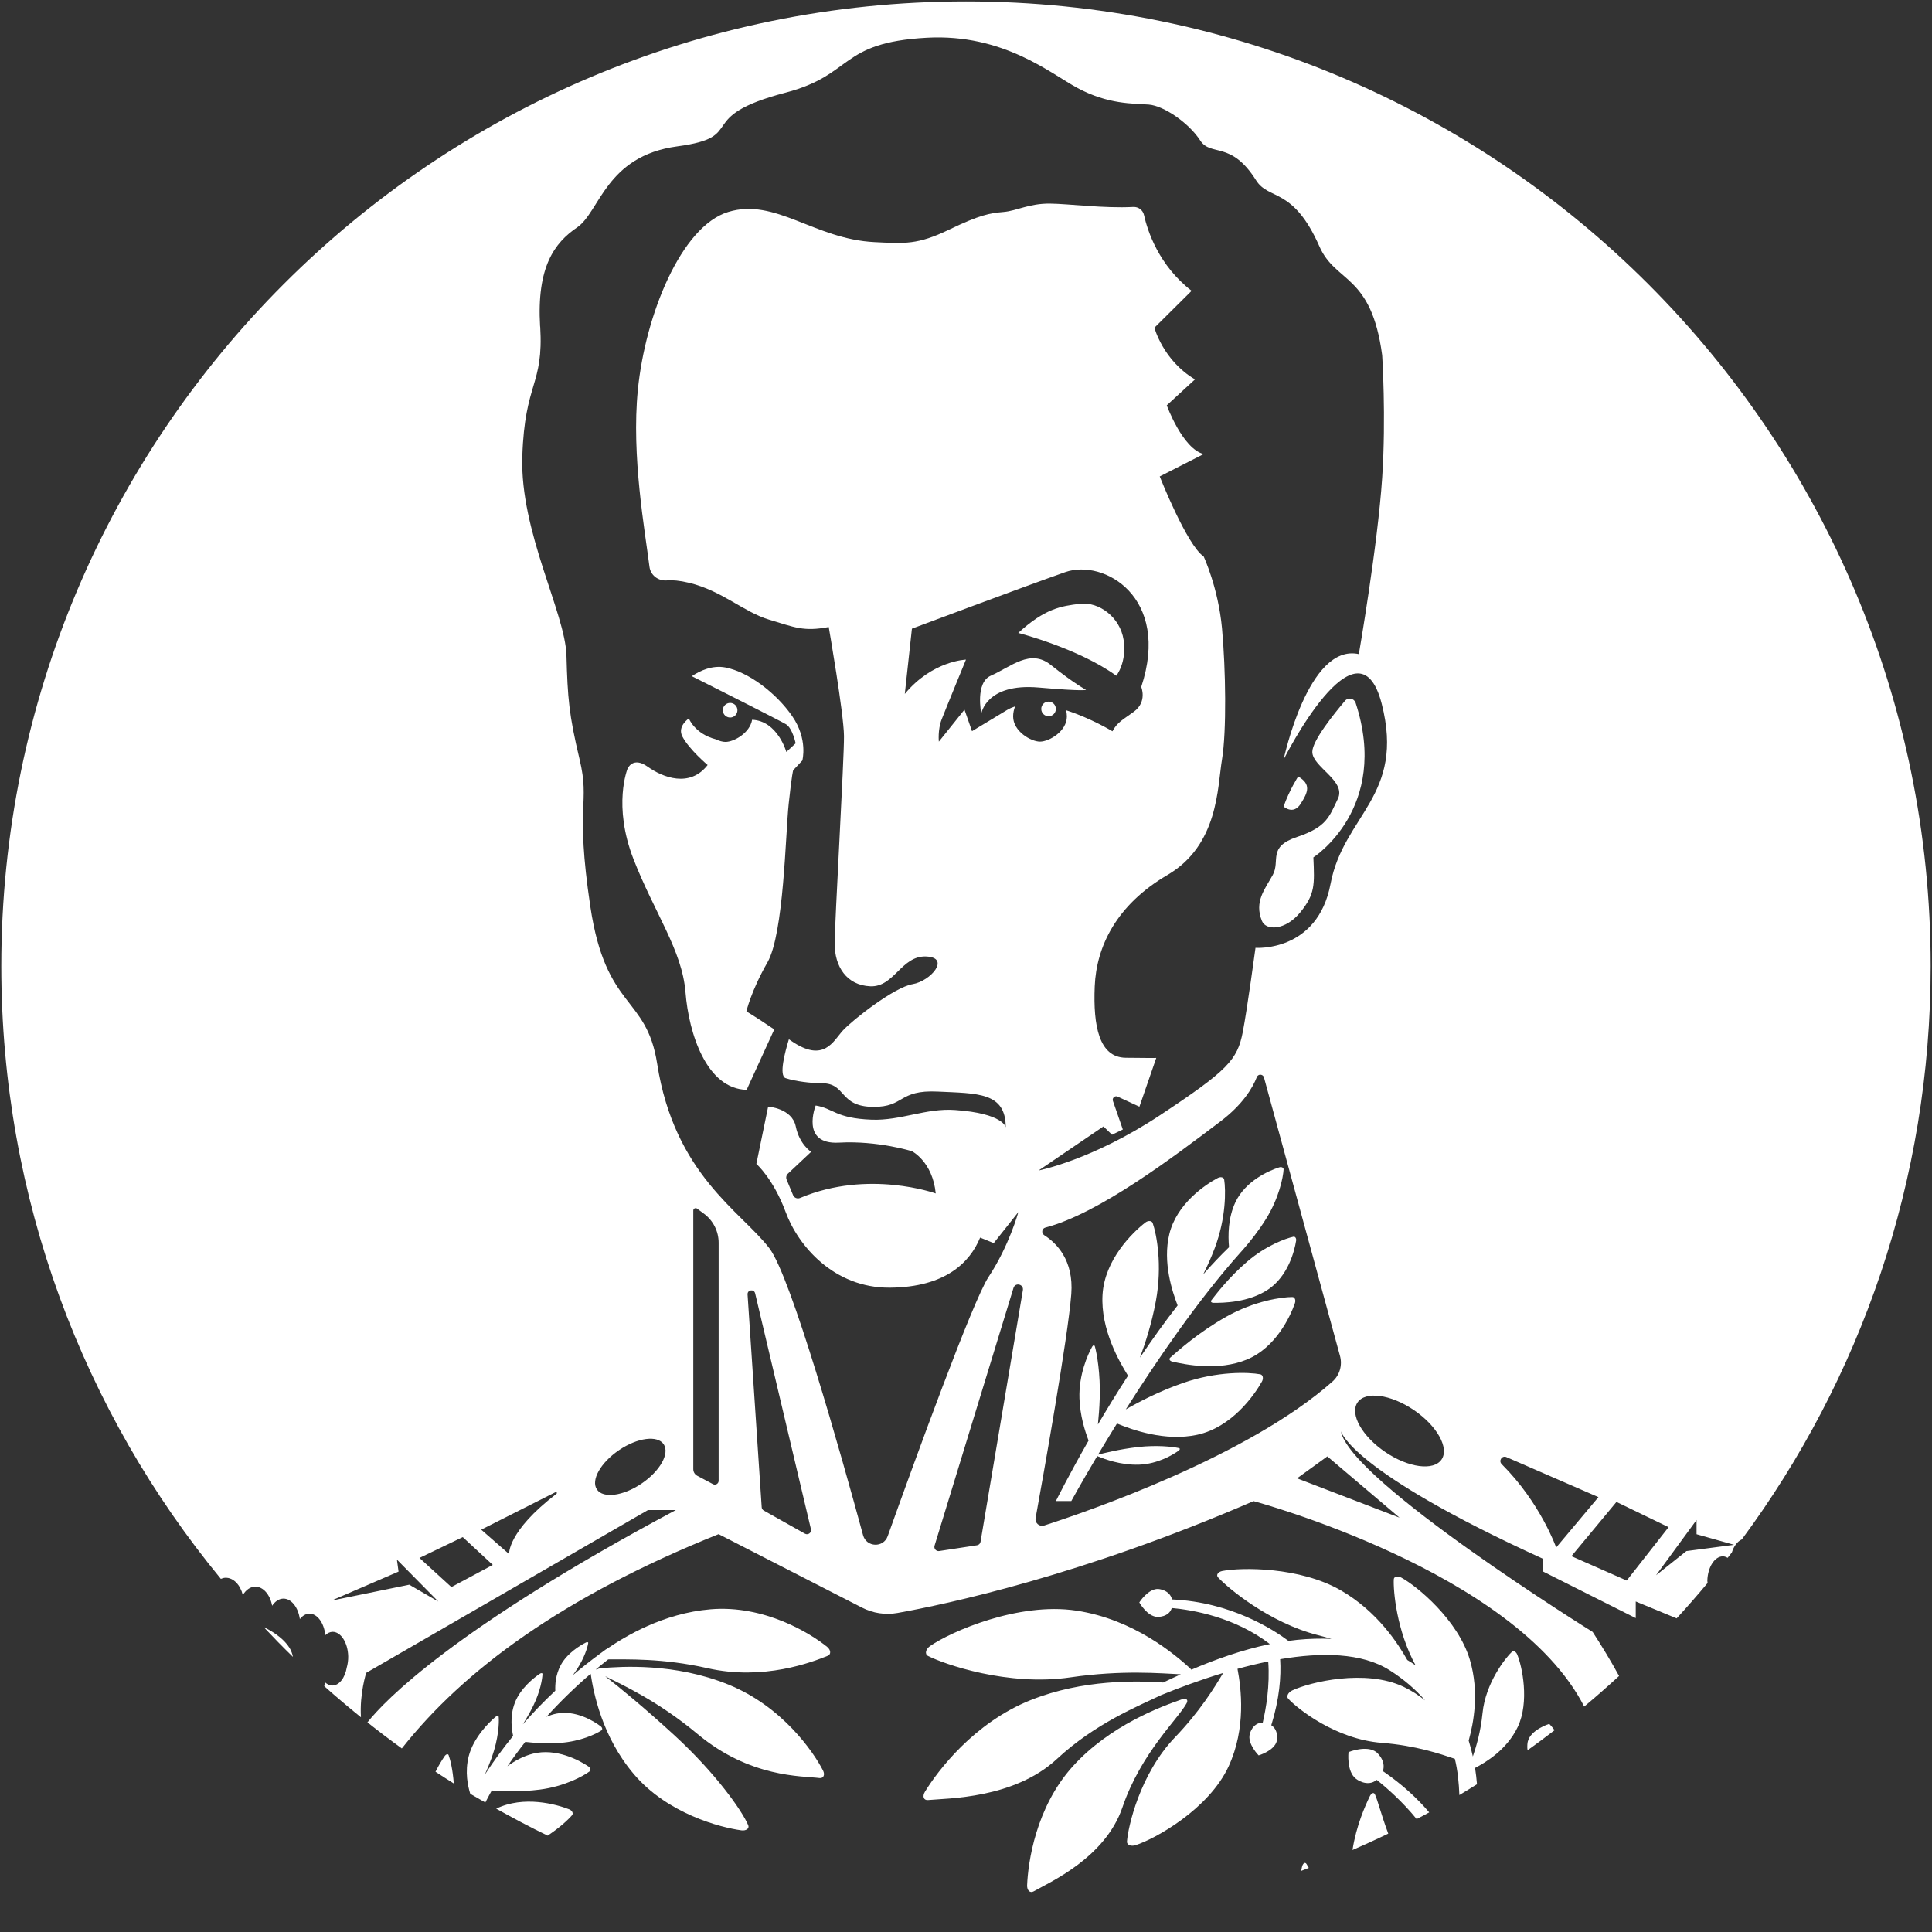
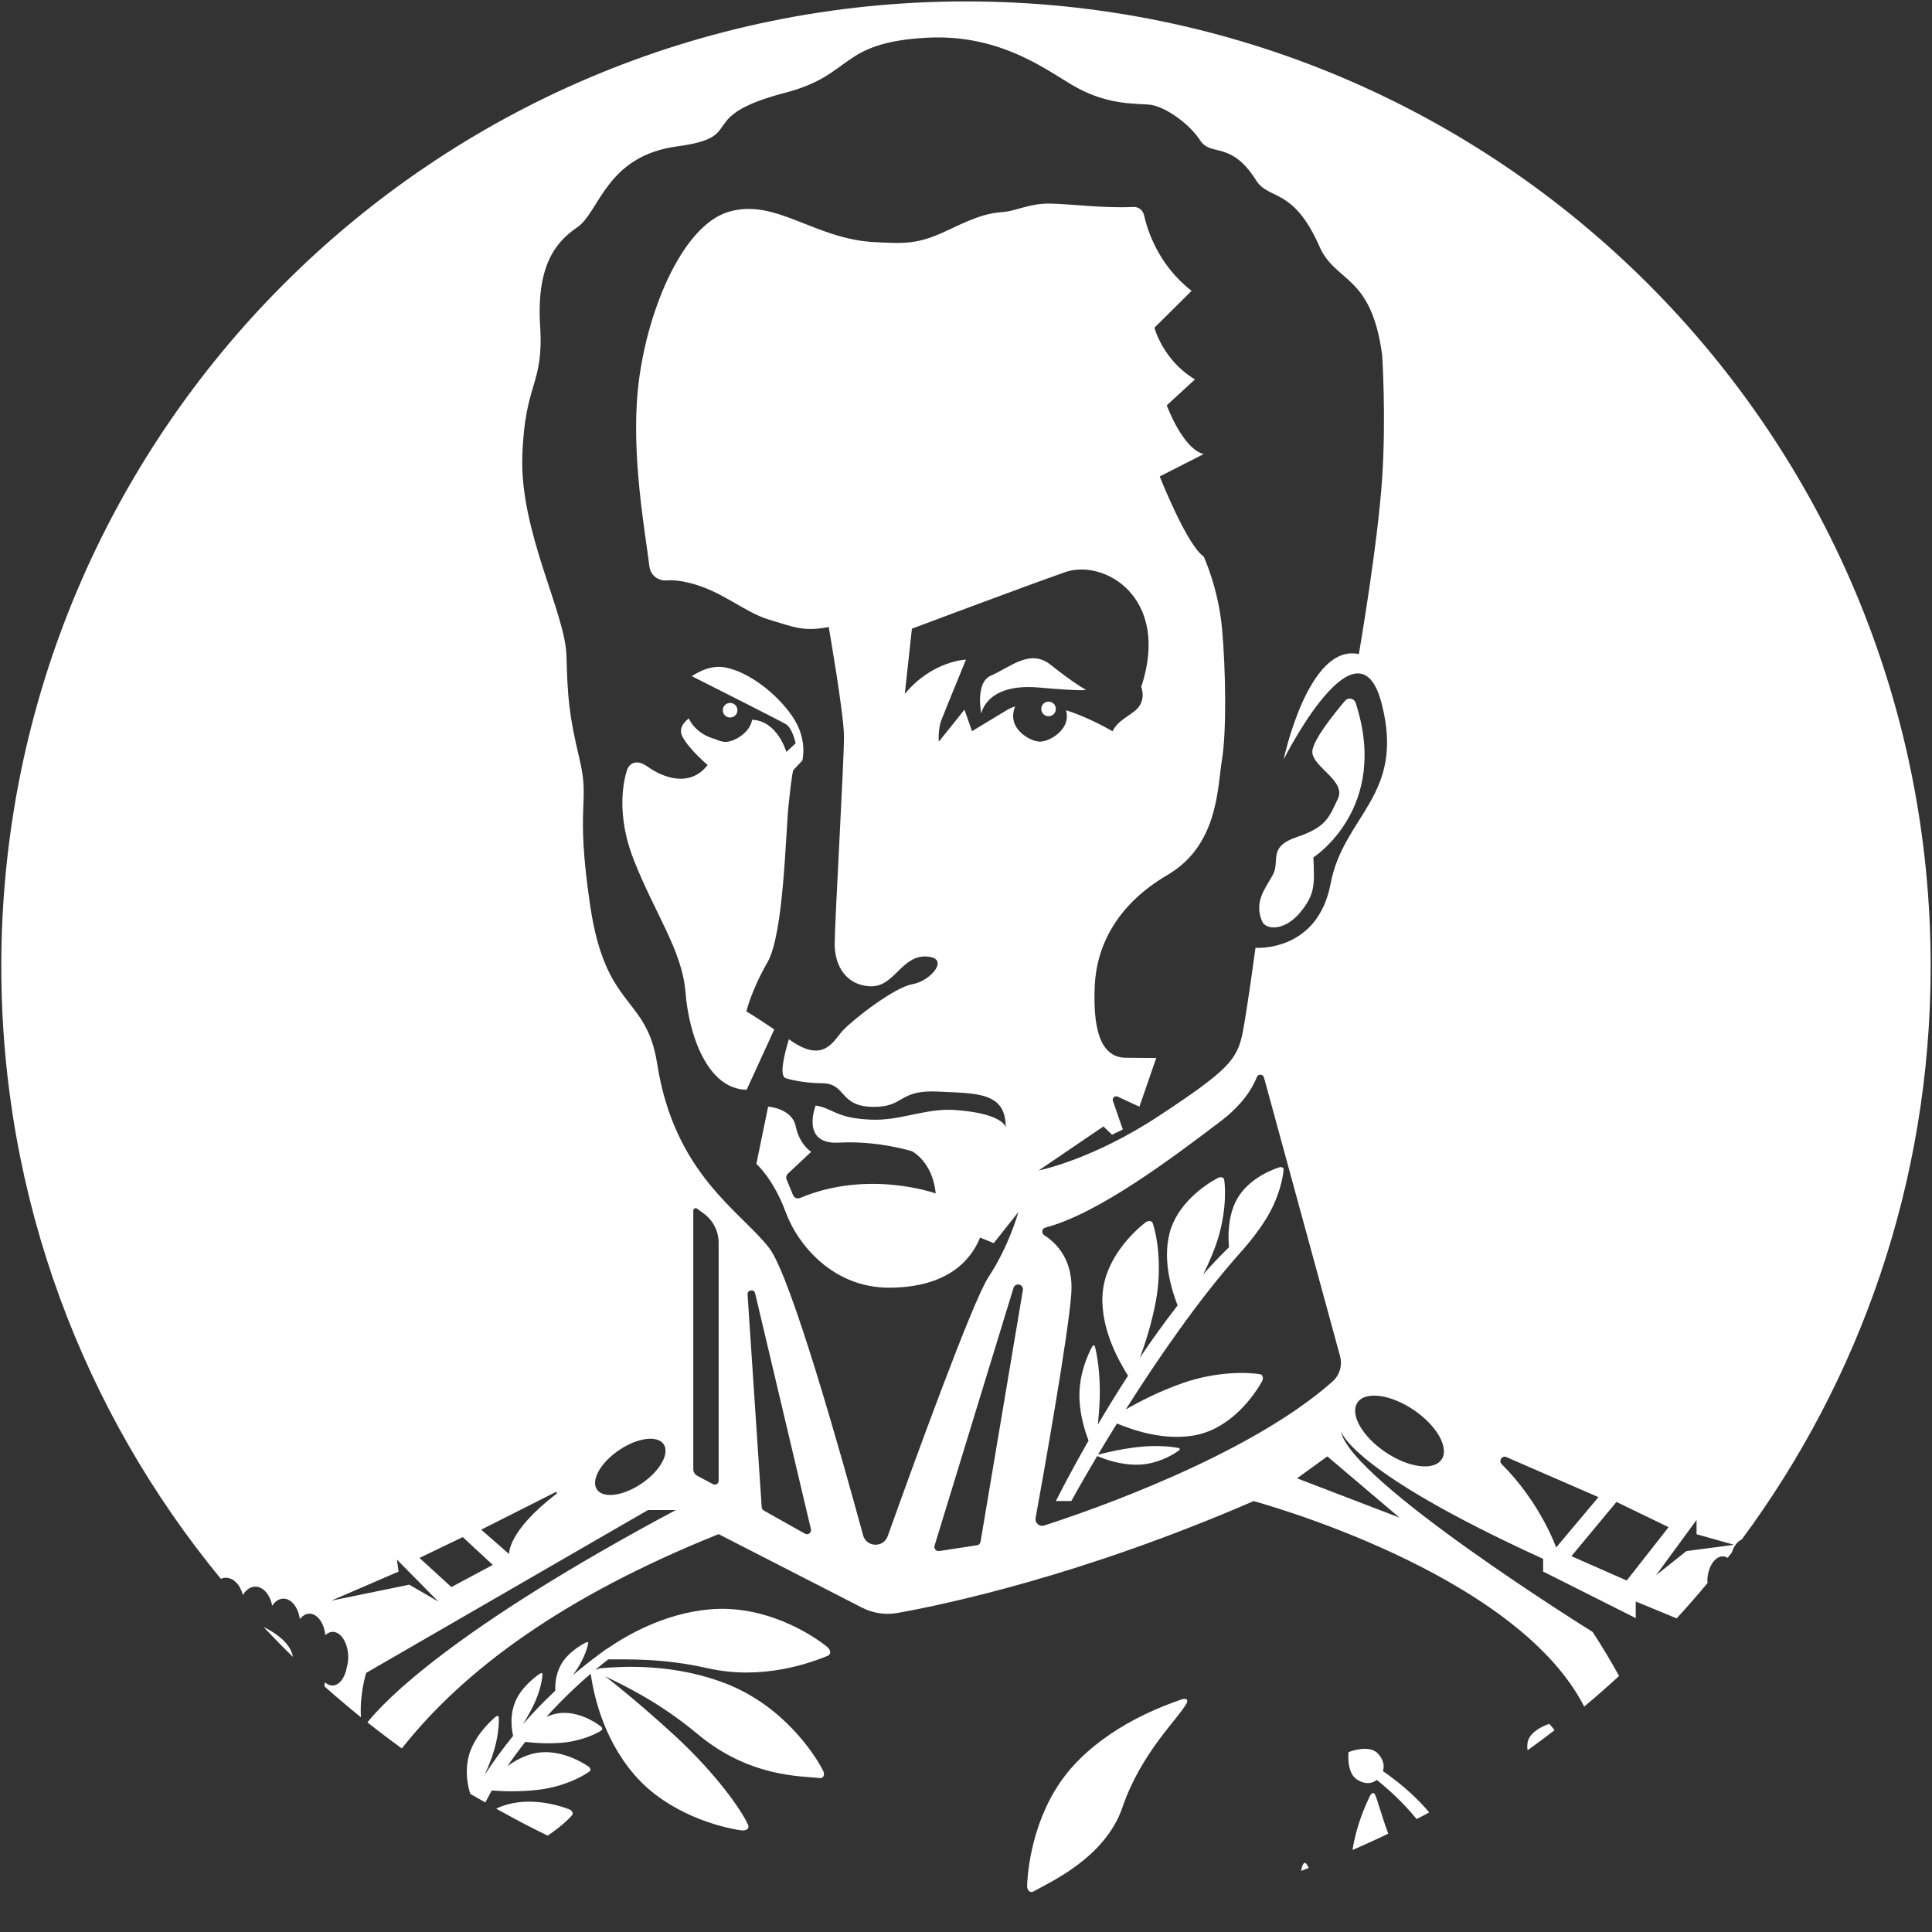
<svg xmlns="http://www.w3.org/2000/svg" id="Layer_1" data-name="Layer 1" version="1.1" viewBox="0 0 94.127 94.128">
  <rect x="0" y="0" width="94.127" height="94.128" fill="#333333" stroke="none" />
  <defs>
    <style>
      .cls-1 {
        fill: #fff;
        stroke-width: 0px;
      }
    </style>
  </defs>
-   <path class="cls-1" d="M21.66,85.564c-.115.167-.28.431-.442.756.294.194.592.383.89.571-.048-.666-.169-1.16-.251-1.38-.029-.076-.127-.05-.198.053Z" />
-   <path class="cls-1" d="M63.014,60.254c-.377.08-1.342.432-2.252,1.213-.909.781-1.521,1.596-1.745,1.882-.051.065.001.125.107.126.467.002,1.705-.008,2.665-.655s1.278-1.861,1.358-2.373c.018-.116-.047-.212-.133-.194Z" />
  <path class="cls-1" d="M27.871,88.436c.074-.088.004-.23-.142-.287-.636-.249-2.211-.681-3.554-.031.822.459,1.654.903,2.506,1.314.588-.39,1.003-.775,1.19-.996Z" />
  <path class="cls-1" d="M66.98,87.411c-.052-.105-.171-.049-.248.112-.214.448-.651,1.407-.838,2.61.586-.257,1.168-.52,1.742-.799-.356-.954-.52-1.652-.655-1.923Z" />
-   <path class="cls-1" d="M62.964,63.192c-.51-.003-1.851.187-3.223.96-1.372.773-2.365,1.676-2.726,1.991-.081.071-.029.166.108.197.607.136,2.22.477,3.626-.103s2.114-2.096,2.341-2.751c.051-.148-.011-.294-.126-.294Z" />
  <path class="cls-1" d="M63.43,90.97c-.011.049-.025.12-.037.18.125-.046.247-.099.371-.146-.04-.073-.079-.143-.111-.191-.075-.11-.182-.032-.223.158Z" />
  <circle class="cls-1" cx="51.086" cy="34.539" r=".356" />
-   <path class="cls-1" d="M54.741,31.169c-.171-1.097-1.195-1.861-2.121-1.752-.925.108-1.722.234-3.011,1.42,0,0,2.93.748,4.777,2.085,0,0,.526-.655.355-1.752Z" />
  <path class="cls-1" d="M50.6,33.496c2.309.201,2.309.11,2.309.11,0,0-.547-.28-1.724-1.218-.994-.792-1.924.095-2.916.533-.77.34-.46,1.847-.46,1.847,0,0,.225-1.495,2.791-1.272Z" />
  <path class="cls-1" d="M12.842,79.267c.467.496.943.983,1.431,1.458-.032-.154-.083-.307-.177-.455-.232-.366-.657-.709-1.254-1.003Z" />
  <path class="cls-1" d="M57.624,67.383c-1.161.405-2.132.915-2.776,1.284,1.524-2.41,3.538-5.351,5.592-7.652.042-.047.085-.095.132-.148.013-.014.026-.029.038-.043l-0-.001c.314-.361.705-.849,1.071-1.438.633-1.018.835-2.025.856-2.41.005-.087-.1-.137-.212-.102-.494.156-1.645.656-2.138,1.703-.355.756-.361,1.602-.309,2.189-.425.411-.845.855-1.258,1.324.192-.385.388-.817.564-1.286.555-1.474.538-2.828.458-3.332-.018-.114-.172-.153-.31-.08-.613.324-2.003,1.255-2.362,2.733-.336,1.383.152,2.822.403,3.476-.644.827-1.26,1.69-1.836,2.544.257-.686.572-1.649.777-2.757.324-1.75.036-3.253-.154-3.797-.043-.123-.222-.136-.361-.027-.617.483-1.978,1.795-2.083,3.51-.105,1.715.85,3.315,1.218,3.914.008.013.018.02.027.031-.539.833-1.034,1.641-1.471,2.384.039-.376.073-.808.088-1.274.04-1.196-.137-2.177-.234-2.526-.022-.079-.089-.072-.136.012-.208.374-.657,1.364-.617,2.519.029.823.256,1.561.444,2.052-.992,1.734-1.592,2.946-1.592,2.946h.751s.474-.868,1.264-2.196c.009.007.021.014.036.021.3.121,1.104.436,2.01.401.907-.035,1.651-.484,1.929-.688.063-.046.063-.105 0-.119-.279-.063-1.058-.157-1.991-.05-.918.105-1.663.299-1.946.369.273-.458.583-.969.922-1.516.733.301,2.343.89,3.912.549,1.679-.366,2.769-1.911,3.152-2.594.086-.154.047-.329-.081-.352-.567-.105-2.097-.16-3.777.426Z" />
-   <path class="cls-1" d="M50.228,82.823c-2.789,1.113-4.549,3.466-5.163,4.468-.139.226-.066.429.149.408.95-.091,4.186-.057,6.286-2.008,1.862-1.729,3.95-2.567,5.068-3.104.827-.338,1.879-.733,3.025-1.08-.429.717-1.133,1.869-2.342,3.129-1.725,1.796-2.295,4.383-2.345,5.088-.011.159.197.245.417.174.975-.314,3.578-1.765,4.536-3.842.859-1.861.612-3.804.432-4.75.491-.134.993-.257,1.497-.359.088,1.181-.109,2.304-.268,2.982-.501-.007-.632.553-.632.553-.125.481.433,1.041.433,1.041,0,0,.76-.219.885-.7,0,0,.118-.517-.269-.77.399-1.286.485-2.362.432-3.216,2.003-.341,3.981-.323,5.335.538.703.447,1.27.941,1.726,1.469-.312-.25-.659-.479-1.049-.664-1.861-.88-4.546-.232-5.422.177-.198.092-.298.29-.201.398.434.478,2.306,1.981,4.558,2.157,1.668.13,2.863.542,3.564.778.142.584.198,1.176.22,1.766.289-.172.574-.35.859-.528-.024-.27-.053-.537-.094-.794.504-.262,1.541-.875,2.076-1.99.586-1.221.218-2.974-.026-3.544-.055-.129-.179-.194-.249-.129-.309.286-1.29,1.518-1.437,2.991-.093.933-.311,1.641-.472,2.114-.058-.265-.125-.524-.203-.773.24-.861.525-2.36.059-3.934-.577-1.945-2.575-3.593-3.346-4.011-.174-.094-.355-.051-.362.088-.028.555.135,2.487,1.062,4.19-.131-.091-.266-.178-.404-.26-.443-.787-1.448-2.361-3.24-3.395-1.995-1.151-4.845-1.124-5.772-.942-.209.041-.314.195-.208.31.469.509,2.485,2.211,4.885,2.821.222.057.434.116.641.177-.533-.024-1.09-.011-1.675.047-.141.014-.281.031-.421.051-.71-.534-2.788-1.893-5.672-2.02-.116-.479-.677-.511-.677-.511-.496-.013-.917.657-.917.657,0,0,.385.691.881.704,0,0,.558.029.701-.432,1.034.093,3.069.444,4.781,1.757-1.361.281-2.678.757-3.827,1.248-.019-.025-.042-.051-.07-.077-.706-.636-2.711-2.378-5.541-2.802s-6.122,1.035-7.114,1.724c-.224.155-.276.398-.102.487.773.394,3.875,1.489,6.931,1.042,2.538-.371,4.435-.191,5.384-.15-.302.136-.589.27-.86.4-1.278-.086-3.906-.159-6.441.852Z" />
  <path class="cls-1" d="M67.055,85.363c-.475-.36-1.355-.001-1.355-.001,0,0-.108.944.367,1.304,0,0,.54.43,1.008.05.517.412,1.262,1.072,1.944,1.909.204-.108.411-.213.613-.325-.554-.652-1.282-1.341-2.258-2.011.177-.527-.32-.927-.32-.927Z" />
  <path class="cls-1" d="M75.478,83.987s-.907.282-1.044.863c0,0-.049.198-.01.422.444-.318.882-.642,1.314-.976-.133-.184-.259-.309-.259-.309Z" />
  <path class="cls-1" d="M10.988,76.868c.384-.009.72.345.843.841.146-.242.356-.402.596-.407.393-.009.734.388.832.93.139-.208.327-.341.539-.347.395-.009.731.423.811.996.126-.158.281-.258.457-.263.391-.009.722.448.784,1.047.103-.098.219-.158.347-.162.407-.009.75.523.768,1.188.004.197-.023.379-.069.544-.087.507-.368.884-.706.884-.13,0-.251-.062-.356-.158-.005.068-.025.126-.037.189.583.52,1.181,1.025,1.789,1.516-.073-1.155.256-2.165.256-2.165l13.726-7.931h1.357c-10.864,5.801-14.19,9.295-15.024,10.344.549.435,1.107.859,1.676,1.27,3.005-3.807,7.828-7.388,15.434-10.441l6.99,3.582c.533.273,1.138.364,1.728.258,2.358-.421,8.99-1.824,17.344-5.449,0,0,12.737,3.409,16.109,10.01.578-.483,1.145-.98,1.699-1.49-.383-.702-.808-1.406-1.286-2.145,0,0-11.861-7.374-12.267-9.789,0,0,.406,1.919,9.853,6.227v.619l4.512,2.268v-.81l1.993.823c.517-.563,1.02-1.137,1.509-1.725-.002-.038-.015-.07-.014-.109.018-.665.361-1.197.768-1.188.079.003.151.032.221.073.068-.087.138-.173.205-.261.098-.312.273-.541.486-.637,5.779-7.809,9.201-17.469,9.201-27.93C94.063,21.111,73.021.069,47.063.069S.063,21.111.063,47.069c0,11.336,4.015,21.735,10.698,29.853.072-.031.147-.052.226-.054ZM31.259,72.278c-.898.609-1.873.738-2.177.289s.177-1.306,1.075-1.915,1.873-.738,2.177-.289c.304.449-.177,1.306-1.075,1.915ZM35.012,72.143c0,.141-.15.231-.274.165l-.769-.409c-.118-.063-.192-.185-.192-.319l0-12.603c0-.095.108-.15.185-.093l.336.248c.449.332.714.858.714,1.417l-0,11.594ZM39.217,74.721l-2.006-1.128c-.059-.033-.097-.093-.101-.161l-.689-10.371c-.008-.227.318-.27.369-.049l2.719,11.489c.04.169-.14.305-.292.22ZM47.772,75.117c-.015.087-.084.155-.171.168l-1.843.281c-.149.023-.271-.118-.226-.262l3.848-12.564c.094-.272.5-.17.455.114l-2.063,12.262ZM49.072,34.586l-1.716,1.037-.366-1.049-1.249,1.559s-.06-.577.135-1.08,1.186-2.916,1.186-2.916c0,0-1.633.048-2.98,1.67l.347-3.179s5.582-2.095,7.47-2.754,5.15,1.225,3.702,5.594c0,0,.304.72-.357,1.205-.528.386-.815.516-1.045.955,0,0-1.039-.632-2.258-1.025.023.098.037.2.037.304,0,.723-.867,1.225-1.309,1.225s-1.309-.502-1.309-1.225c0-.174.035-.341.097-.493-.135.044-.265.1-.385.172ZM50.87,74.322c-.232.075-.459-.125-.415-.365.354-1.953,1.577-8.79,1.738-10.912.126-1.657-.731-2.492-1.316-2.864-.152-.097-.123-.328.052-.373,2.595-.677,6.206-3.412,8.534-5.175,1.083-.82,1.561-1.624,1.771-2.16.065-.164.301-.148.347.021l3.704,13.567c.123.45-.013.934-.361,1.244-4.119,3.66-11.981,6.35-14.053,7.018ZM68.184,73.939l-4.991-1.915,1.475-1.069,3.515,2.983ZM84.484,75.263l-2.322.305-1.48,1.179,1.974-2.694v.694l1.829.516ZM81.294,74.403l-2.04,2.601-2.694-1.188,2.194-2.642,2.54,1.229ZM73.393,70.99l4.483,1.95-2.059,2.453s-.767-2.179-2.654-4.06c-.166-.165.015-.437.23-.344ZM70.232,71.107c-.383.565-1.611.402-2.741-.364-1.131-.766-1.737-1.846-1.354-2.412.383-.565,1.611-.402,2.742.364,1.131.767,1.737,1.846,1.354,2.412ZM26.314,15.91c-.174-2.907.698-4.079,1.803-4.83,1.105-.752,1.396-3.485,4.885-3.95s.725-1.427,5.273-2.617c3.333-.872,2.57-2.439,6.88-2.675,3.73-.204,6.03,1.744,7.327,2.442,1.512.814,2.717.756,3.481.814.764.058,1.985.93,2.508,1.744.523.814,1.494-.013,2.728,1.95.617.981,1.803.309,3.087,3.225.787,1.788,2.526,1.322,3.054,5.297,0,0,.196,3.002,0,5.962-.217,3.292-1.137,8.596-1.137,8.596-2.466-.546-3.664,5.133-3.664,5.133,0,0,3.621-7.213,4.777-2.718,1.156,4.495-1.856,5.425-2.49,8.774s-3.658,3.121-3.658,3.121c0,0-.406,3.006-.62,4.104-.265,1.356-.724,1.864-4.044,4.059-3.299,2.18-5.903,2.685-5.903,2.685l3.159-2.146.418.404.526-.255-.483-1.393c-.049-.141.096-.272.231-.209l1.06.491.821-2.376s-.202.011-1.492-.008c-1.29-.019-1.587-1.54-1.506-3.479.081-1.939,1.048-3.964,3.542-5.425,2.494-1.461,2.433-4.279,2.659-5.63s.184-4.407,0-6.391-.893-3.497-.893-3.497c-.821-.554-2.141-3.899-2.141-3.899l2.141-1.091c-1.027-.257-1.798-2.374-1.798-2.374l1.375-1.264c-1.553-.918-1.977-2.517-1.977-2.517l1.812-1.798c-1.604-1.242-2.147-2.918-2.32-3.695-.054-.242-.276-.405-.523-.392-1.417.076-3.127-.153-4.054-.163-1.027-.011-1.608.351-2.268.408s-1.132.129-2.659.865-2.148.675-3.615.604c-2.946-.142-4.835-2.173-7.137-1.47s-4.042,5.04-4.402,8.662c-.322,3.233.349,6.886.565,8.622.052.419.432.704.852.667.257-.022.606.003,1.078.117,1.618.391,2.652,1.421,3.902,1.796s1.673.59,2.902.358c0,0,.732,4.2.743,5.31.011,1.11-.45,9.015-.453,10.12-.003,1.105.578,2.027,1.739,2.074,1.161.047,1.508-1.499,2.714-1.452s.235,1.197-.659,1.348c-.894.151-2.916,1.738-3.391,2.254-.475.515-.923,1.611-2.527.504-.037-.026-.071-.049-.107-.074-.192.625-.497,1.784-.158,1.895.466.153,1.226.248,1.766.248,1.211,0,.814,1.139,2.502,1.152,1.539.012,1.208-.839,3.138-.746s3.317.019,3.317,1.742c0,0-.101-.678-2.472-.844-1.417-.1-2.638.524-4.058.472-1.763-.065-1.867-.555-2.73-.69,0,0-.762,1.914,1.135,1.808,1.897-.105,3.557.419,3.557.419,0,0,1.008.511,1.157,2.057,0,0-3.279-1.184-6.606.219-.135.057-.29-.003-.345-.138l-.313-.755c-.042-.1-.017-.216.062-.29l1.132-1.064s-.569-.356-.75-1.24c-.182-.884-1.345-.963-1.345-.963l-.574,2.791s.827.719,1.428,2.347c.6,1.628,2.342,3.705,5.076,3.684,2.735-.021,3.91-1.256,4.398-2.441l.663.269,1.2-1.512s-.447,1.642-1.455,3.165c-.766,1.159-3.598,8.956-4.911,12.624-.207.58-1.038.547-1.2-.047-1.073-3.941-3.51-12.601-4.566-13.98-1.375-1.796-4.622-3.586-5.466-8.992-.523-3.353-2.5-2.596-3.256-7.656-.756-5.059,0-4.975-.523-7.169-.523-2.194-.582-2.991-.64-5.063-.058-2.073-2.268-6.027-2.151-9.69s1.046-3.431.872-6.338ZM27.064,72.697c.051-.026.093.045.048.08-2.402,1.839-2.309,2.936-2.309,2.936l-1.358-1.188,3.619-1.827ZM22.546,74.887l1.462,1.355-2.016,1.08-1.555-1.42,2.109-1.015ZM19.335,75.98l2.022,2.049-1.417-.823-3.802.779,3.28-1.417-.081-.589Z" />
  <path class="cls-1" d="M23.963,87.233c.484.036,1.35.081,2.334-.044,1.201-.153,2.116-.652,2.429-.888.071-.053.042-.172-.058-.239-.441-.3-1.574-.91-2.708-.622-.47.119-.888.353-1.24.611.274-.399.564-.794.871-1.186.405.047,1.02.098,1.715.047.975-.07,1.735-.432,1.998-.608.059-.04.041-.137-.036-.196-.342-.261-1.229-.803-2.155-.621-.172.034-.333.09-.489.155.651-.719,1.366-1.42,2.153-2.096.136.897.542,3.059,2.113,4.9,1.64,1.922,4.195,2.587,5.229,2.729.234.032.401-.092.334-.25-.295-.701-1.579-2.529-3.592-4.378-1.477-1.356-2.666-2.326-3.378-2.882.824.416,2.567,1.202,4.502,2.817,2.558,2.135,5.073,2.036,5.939,2.145.195.025.281-.159.174-.366-.472-.921-1.987-3.123-4.612-4.189s-5.254-.879-6.193-.798c-.111.01-.188.038-.221.075-.011-.008-.022-.017-.032-.024.193-.162.391-.322.592-.48.885.005,2.651-.067,4.831.428,2.745.623,5.115-.3,5.866-.603.169-.069.153-.284-.029-.433-.81-.658-3.059-2.051-5.676-1.833-2.32.193-4.183,1.327-5.08,1.945l-.007-.004c-.087.062-.169.126-.255.188-.012.008-.026.018-.037.026-.005.004-.009.007-.014.011-.46.339-.899.686-1.318,1.041.058-.08.116-.163.173-.25.388-.585.543-1.115.572-1.312.007-.044-.048-.058-.109-.027-.273.135-.915.518-1.229,1.102-.258.48-.277.965-.266,1.248-.569.532-1.096,1.08-1.584,1.64.158-.25.338-.557.507-.9.351-.712.448-1.33.453-1.554.001-.051-.062-.058-.126-.015-.287.191-.952.713-1.22,1.414s-.138,1.364-.085,1.613c0,.001 0.0.001.001.001-.503.618-.963,1.248-1.379,1.889.114-.254.23-.533.338-.835.331-.926.364-1.7.338-1.977-.006-.063-.084-.062-.158-0-.326.275-1.071,1.012-1.302,1.912-.2.782-.038,1.467.074,1.834.242.145.49.281.734.422.108-.193.2-.389.315-.582Z" />
  <circle class="cls-1" cx="35.572" cy="34.602" r=".356" />
  <path class="cls-1" d="M63.35,44.449c.725-.889.695-1.337.638-2.677,0,0,3.745-2.39,2.058-7.53-.073-.222-.361-.281-.513-.103-.556.655-1.603,1.96-1.597,2.497.008.73,1.666,1.411,1.246,2.279s-.532,1.375-1.989,1.862-.801,1.157-1.186,1.855c-.385.698-.909,1.295-.525,2.238.195.478,1.143.468,1.868-.421Z" />
-   <path class="cls-1" d="M63.367,39.163c.361-.565.524-.956-.12-1.333,0,0-.428.662-.71,1.464,0,0,.469.434.83-.13Z" />
+   <path class="cls-1" d="M63.367,39.163Z" />
  <path class="cls-1" d="M50.358,92.149c.754-.435,3.482-1.619,4.326-4.092.915-2.682,2.742-4.339,3.133-5.084.088-.168-.032-.253-.247-.178-.956.334-3.487,1.252-5.302,3.259-1.815,2.007-2.183,4.702-2.227,5.798-.01.247.146.395.317.297Z" />
  <path class="cls-1" d="M33.397,48.335c.159,2.026,1.033,4.716,2.979,4.761l1.346-2.943c-.985-.664-1.357-.878-1.357-.878,0,0,.222-.987,1.024-2.386.803-1.399.88-6.258,1.036-7.726.156-1.468.219-1.637.219-1.637l.446-.474s.285-1.032-.492-2.159c-.777-1.127-2.131-2.156-3.252-2.373-.646-.125-1.248.16-1.643.424.378.19.864.435,1.38.696.48.242.987.5,1.453.736.896.457,1.641.839,1.757.909.32.194.471.93.471.93l-.453.42s-.425-1.517-1.668-1.568c-.107.642-.884,1.079-1.298,1.079-.134,0-.306-.047-.482-.131-1.013-.264-1.302-1.012-1.302-1.012,0,0-.577.381-.316.879.33.632,1.231,1.389,1.231,1.389-.87,1.126-2.193.604-2.921.083-.728-.521-.979.096-.979.096,0,0-.732,1.787.289,4.409,1.022,2.621,2.372,4.448,2.531,6.474Z" />
</svg>